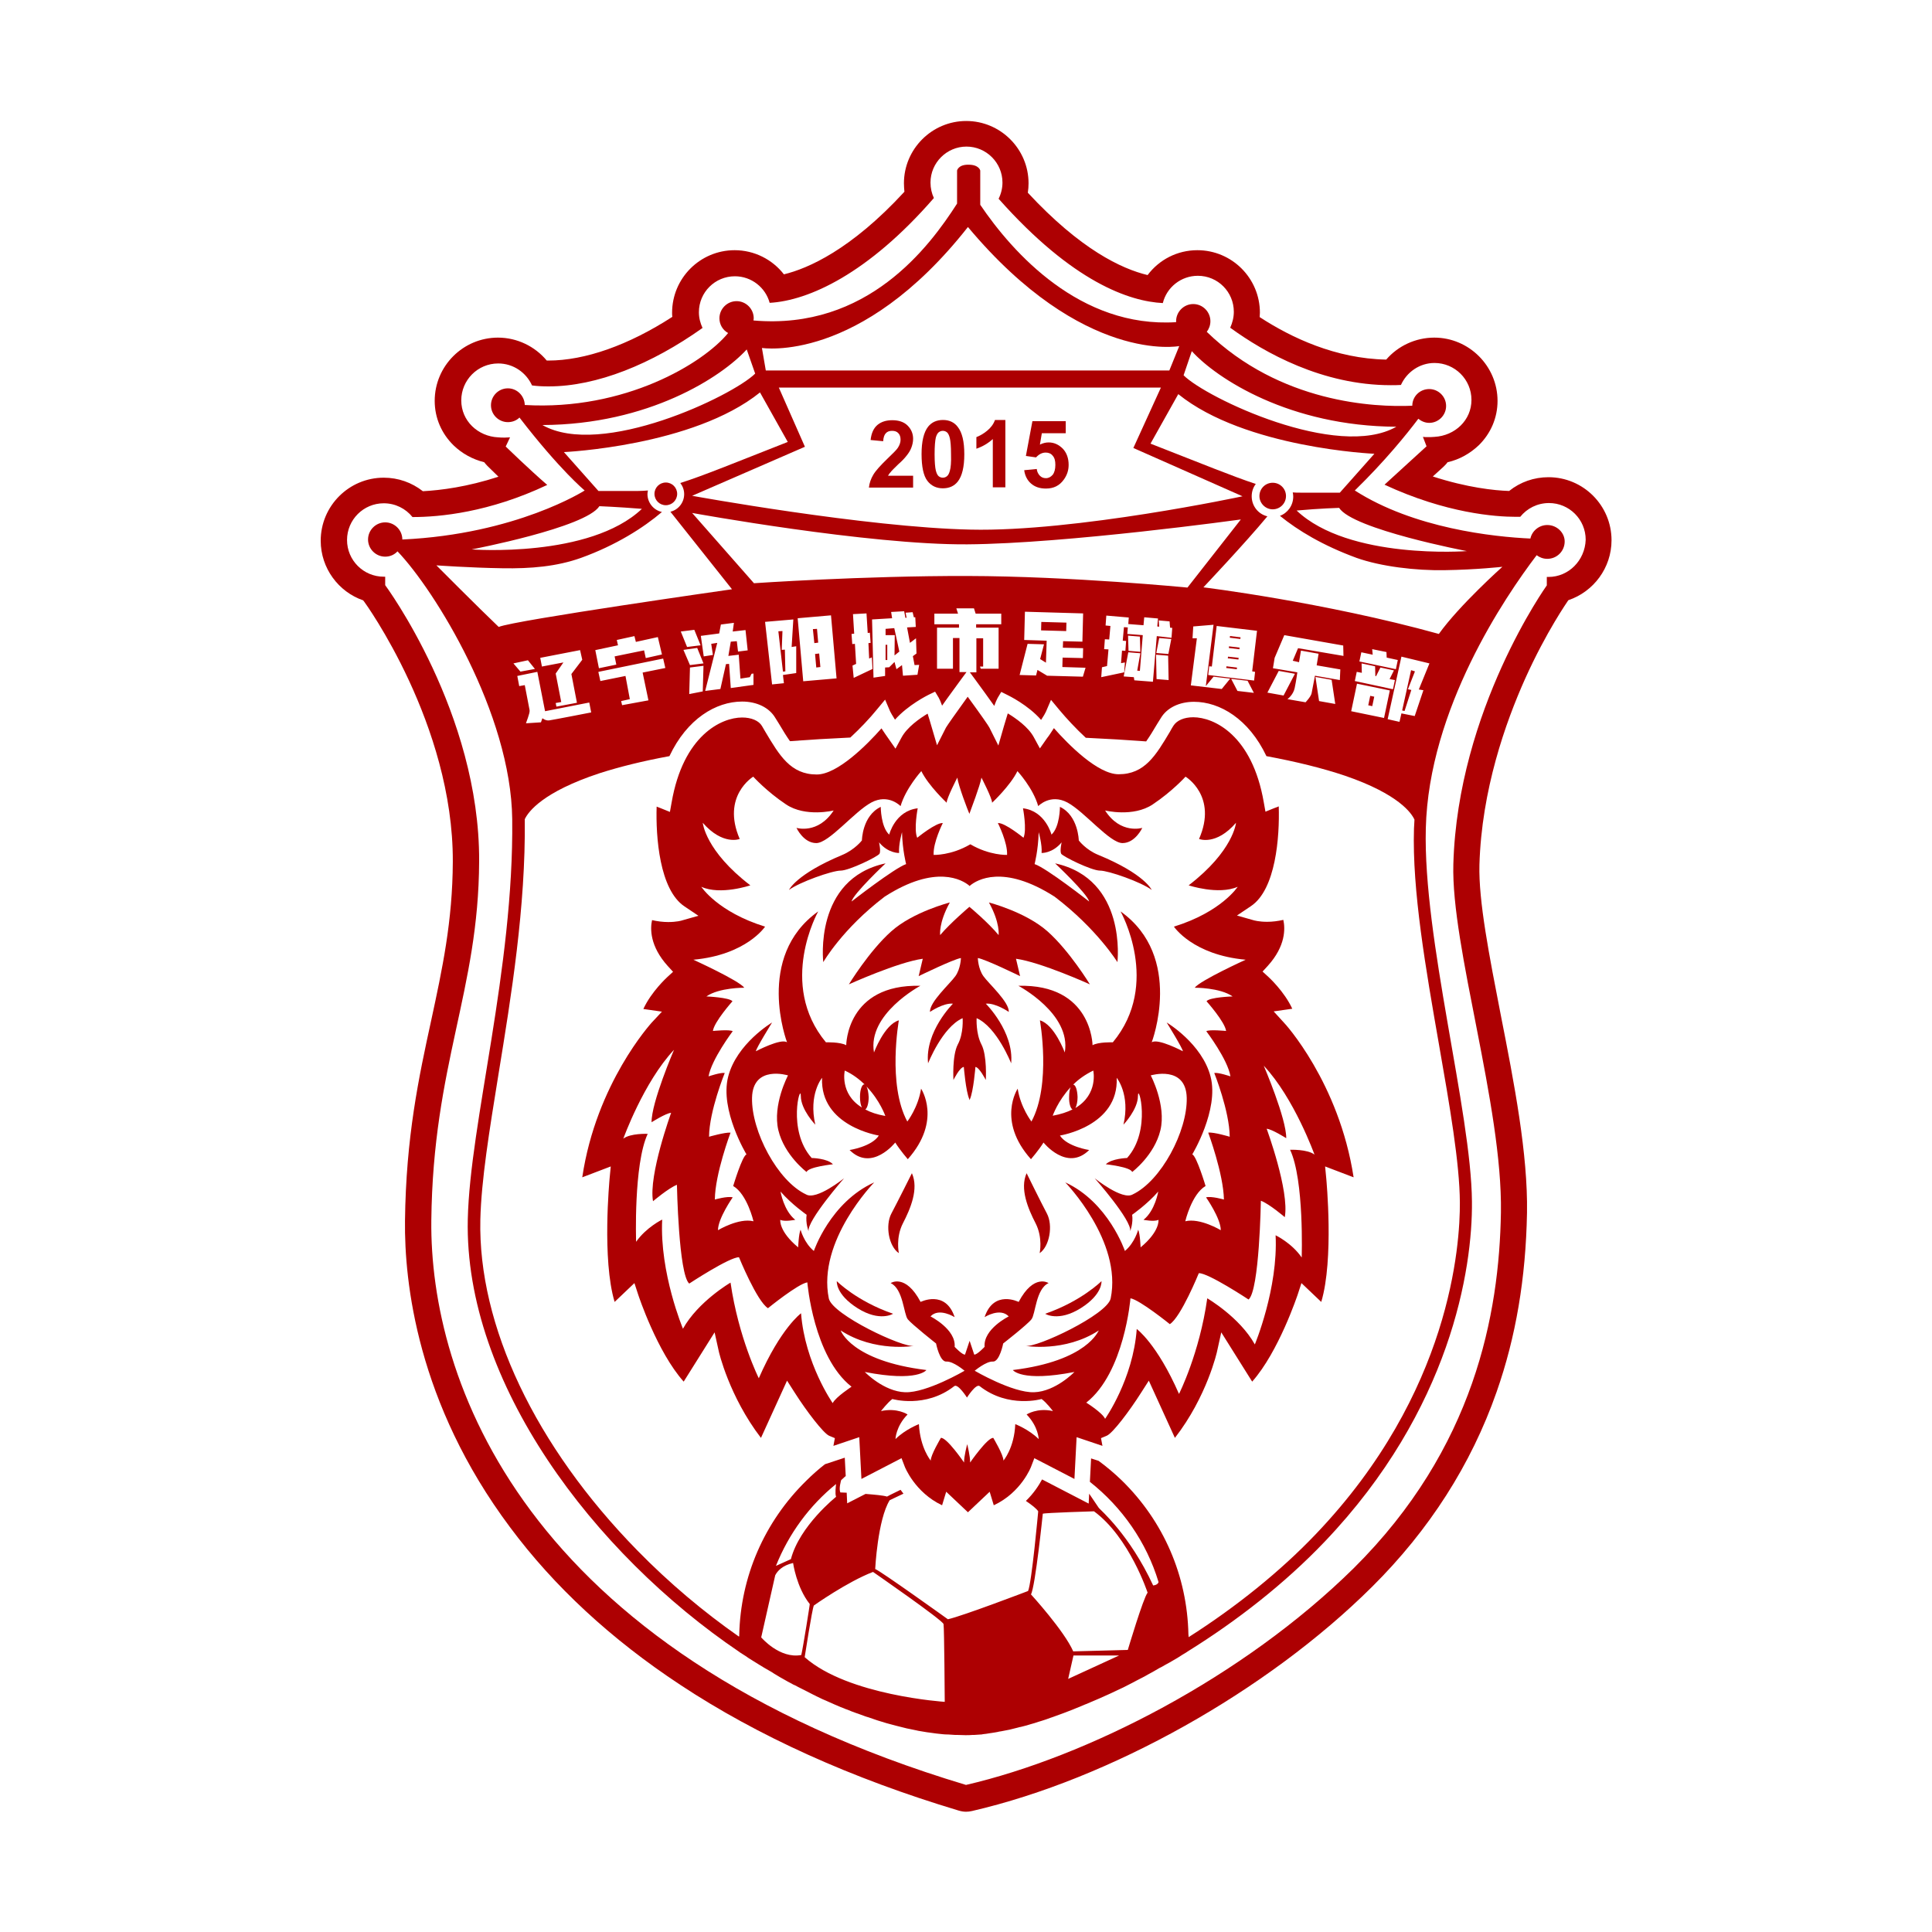
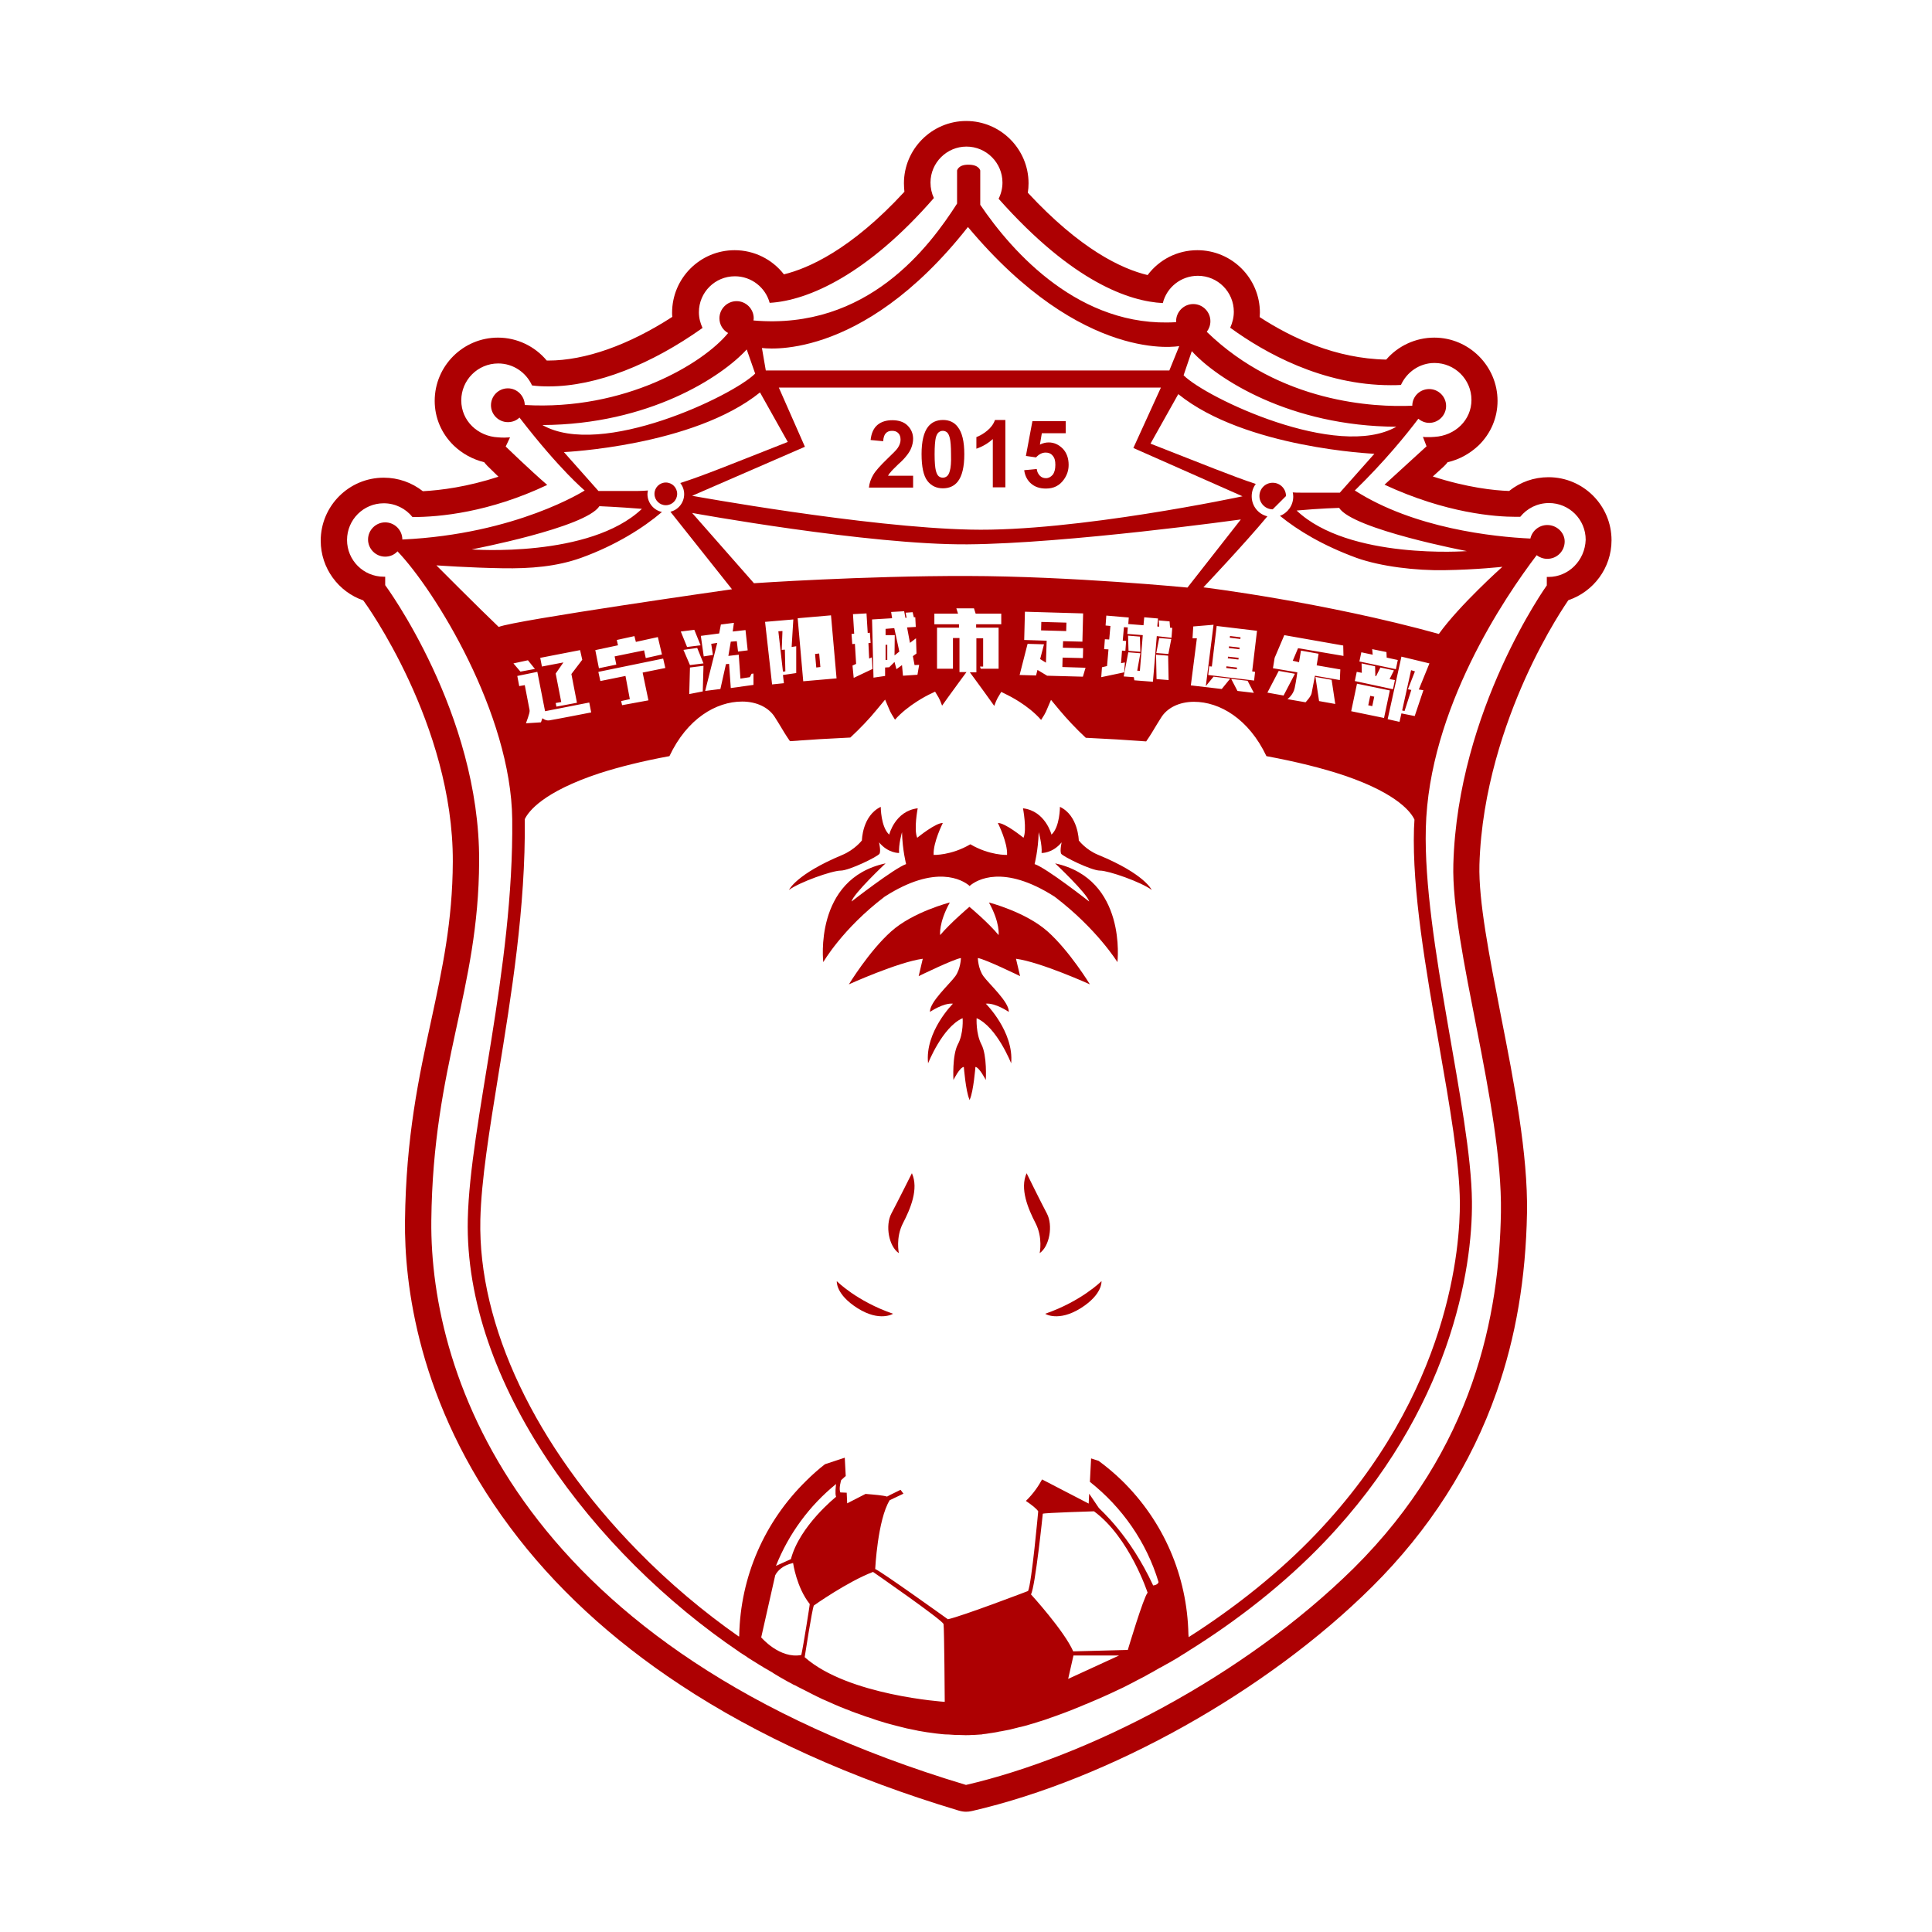
<svg xmlns="http://www.w3.org/2000/svg" version="1.1" x="0px" y="0px" viewBox="0 0 800 800" enable-background="new 0 0 800 800" xml:space="preserve">
  <g>
    <rect x="565.5" y="289.4" transform="matrix(0.205 -0.979 0.979 0.205 167.312 786.345)" fill="#AD0002" width="4" height="1.7" />
    <polygon fill="#AD0002" points="338,276.4 339.7,276.2 339.2,270.6 337.5,270.8  " />
    <rect x="434.5" y="254.3" transform="matrix(2.779873e-02 -1 1 2.779873e-02 164.712 688.46)" fill="#AD0002" width="3.5" height="10.4" />
-     <polygon fill="#AD0002" points="338.8,266.1 338.3,260.4 336.6,260.5 337.2,266.3  " />
    <polygon fill="#AD0002" points="367.4,273.3 367.4,267 366.7,267 366.7,273.3  " />
    <polygon fill="#AD0002" points="323.7,269.1 324,261.3 322.3,261.4 324.2,278.1 325.2,278 325,269  " />
    <polygon fill="#AD0002" points="584.4,285.7 583,285.4 585.9,278 584.3,277.5 580.6,294.2 581.6,294.4  " />
    <polygon fill="#AD0002" points="370.4,271.4 372.4,269.8 370.3,260.1 366.7,260.4 366.7,263 370.5,263  " />
    <rect x="510.8" y="266.1" transform="matrix(0.119 -0.993 0.993 0.119 183.808 743.888)" fill="#AD0002" width="0.7" height="4.4" />
    <polygon fill="#AD0002" points="508.4,272.6 512.8,273.1 512.9,272.4 508.5,271.9  " />
    <rect x="509.8" y="274.4" transform="matrix(0.119 -0.993 0.993 0.119 174.613 750.178)" fill="#AD0002" width="0.7" height="4.4" />
    <rect x="511.3" y="261.9" transform="matrix(0.119 -0.993 0.993 0.119 188.32 740.618)" fill="#AD0002" width="0.7" height="4.4" />
    <path fill="#AD0002" d="M641.2,197.6c-6,0-11.7,2-16.3,5.7c-6.2-0.2-17.4-1.4-31.6-6c3.5-3.2,4.5-4.1,4.5-4.1   c0.6-0.6,1.2-1.2,1.6-1.8c4.9-1.1,9.3-3.6,12.9-7c5-4.9,7.8-11.4,7.8-18.4c0-14.4-11.8-26.2-26.2-26.2c-7.7,0-15,3.4-19.9,9.1   c-20.9-0.4-39.2-9-52.4-17.6c0-0.6,0.1-1.2,0.1-1.8c0-14.3-11.6-25.9-25.9-25.9c-8.3,0-15.8,3.9-20.6,10.3   c-10.8-2.6-27.8-10.6-49.6-34.1c0.2-1.3,0.3-2.6,0.3-3.9c0-14.2-11.6-25.8-25.8-25.8s-25.8,11.6-25.8,25.8c0,1.2,0.1,2.4,0.2,3.5   c-22.2,24.1-40,31.8-49.9,34.2c-4.8-6.2-12.3-10-20.4-10c-14.3,0-25.9,11.6-25.9,25.9c0,0.6,0,1.1,0.1,1.7   c-18.1,11.7-36.1,18.1-51.4,18.1c-0.2,0-0.4,0-0.6,0c-4.9-5.9-12.3-9.5-20.2-9.5c-14.4,0-26.2,11.7-26.2,26.2   c0,7,2.8,13.5,7.8,18.4c3.5,3.4,7.9,5.8,12.7,7c0.4,0.5,0.8,1,1.3,1.5c0.2,0.2,2,2,4.6,4.5c-12.9,4.2-23.8,5.6-31.3,6   c-4.6-3.6-10.2-5.6-16.2-5.6c-14.4,0-26.1,11.7-26.1,26.1c0,11.4,7.4,21.2,17.6,24.7c0.1,0.2,0.2,0.3,0.3,0.4   c0.4,0.5,37,50.9,36.8,107.8c-0.1,24.8-4.4,44.6-8.9,65.5c-5.2,23.8-10.5,48.5-10.9,83.2c-0.3,25.3,5,75.4,43.5,126.9   c18.2,24.5,41.9,46.4,70.4,65.2c32.2,21.3,71,38.8,115.3,52.1c1,0.3,2.1,0.5,3.1,0.5c0.8,0,1.6-0.1,2.5-0.3   c57.1-13.2,122.1-49.6,165.6-92.8c23.7-23.5,41.1-50.7,51.6-80.7c8-22.8,12.1-47.1,12.6-74.2c0.4-24.3-5.3-53.7-10.9-82.1   c-4.7-24.2-9.2-47-8.8-62c0.9-31,10.8-58.9,18.9-77c8.9-19.8,17.7-32.2,17.8-32.4c0.1-0.1,0.1-0.2,0.2-0.2   c10.3-3.5,17.8-13.3,17.8-24.8C667.3,209.3,655.6,197.6,641.2,197.6z M641.2,238.9c-0.3,0-0.5,0-0.7,0v3.5   c0,0-36.9,51.5-38.7,115.4c-1,34.2,20.4,100.2,19.7,144.3c-0.7,41.9-10.9,97.6-61,147.3C514.5,694.7,450,727.5,400,739.1   C215.6,683.7,177.9,570,178.6,505.4c0.7-64.7,19.6-94.9,19.8-148.8c0.3-61.4-38.9-114.3-38.9-114.3v-3.5c-0.2,0-0.4,0-0.6,0   c-8.4,0-15.2-6.8-15.2-15.2c0-8.4,6.8-15.2,15.2-15.2c4.8,0,9.1,2.2,11.9,5.7c0,0,0.1,0,0.1,0c11.1,0,31.6-1.9,55.7-13.3   c-7.2-6.2-17.2-15.9-17.2-15.9l1.8-3.8c-0.7,0-1.4,0.1-2.2,0.1c-0.9,0-1.8,0-2.7-0.1c-8.4-0.4-15.3-6.8-15.3-15.3   c0-8.4,6.8-15.3,15.3-15.3c6.3,0,11.6,3.8,14,9.1c2.2,0.3,4.5,0.4,6.9,0.4c19.9,0,42.6-9.2,63.7-24.2c-0.9-2-1.5-4.1-1.5-6.5   c0-8.3,6.7-14.9,14.9-14.9c6.9,0,12.7,4.7,14.4,11c16.1-0.9,40.7-12,68-43.4c-0.9-1.9-1.4-4.1-1.4-6.4c0-8.2,6.7-14.9,14.9-14.9   c8.2,0,14.9,6.7,14.9,14.9c0,2.4-0.6,4.7-1.6,6.7c30.8,34.7,54.3,42.5,68,43.2c1.6-6.5,7.5-11.3,14.5-11.3   c8.3,0,14.9,6.7,14.9,14.9c0,2.4-0.6,4.6-1.5,6.6c14.3,10.4,38.2,23.8,66.5,23.8c1.4,0,2.8,0,4.2-0.1c2.4-5.3,7.7-9.1,13.9-9.1   c8.4,0,15.3,6.8,15.3,15.3c0,8.4-6.8,14.8-15.3,15.3c-1,0.1-1.9,0.1-2.7,0.1c-0.8,0-1.5,0-2.1-0.1l1.5,3.9c0,0-3,2.7-17.4,15.9   c25.6,11.9,46.1,13.3,54.3,13.3c0.7,0,1.4,0,1.9,0c2.8-3.5,7.1-5.7,11.9-5.7c8.4,0,15.2,6.8,15.2,15.2   C656.3,232.1,649.5,238.9,641.2,238.9z" />
    <path fill="#AD0002" d="M280.4,204.5c0-2.6-2.1-4.7-4.7-4.7c-2.6,0-4.7,2.1-4.7,4.7c0,2.6,2.1,4.7,4.7,4.7   C278.3,209.2,280.4,207.1,280.4,204.5z" />
-     <path fill="#AD0002" d="M532.5,205.4c0-3.1-2.5-5.5-5.5-5.5c-3.1,0-5.5,2.5-5.5,5.5c0,3,2.5,5.5,5.5,5.5   C530,210.9,532.5,208.5,532.5,205.4z" />
+     <path fill="#AD0002" d="M532.5,205.4c0-3.1-2.5-5.5-5.5-5.5c-3.1,0-5.5,2.5-5.5,5.5c0,3,2.5,5.5,5.5,5.5   z" />
    <path fill="#AD0002" d="M640.7,217.4c-3.4,0-6.3,2.4-7,5.6c-15.2-0.7-48.2-4.2-72.7-19.9c12.4-12.1,21.4-23.2,26.3-29.7   c1.2,1,2.8,1.7,4.5,1.7c3.9,0,7-3.2,7-7c0-3.9-3.2-7-7-7c-3.9,0-7,3.1-7,6.9c-15.6,0.7-54.7-1.1-85.1-30.6c0.9-1.2,1.5-2.7,1.5-4.4   c0-3.9-3.2-7.1-7.1-7.1c-3.9,0-7.1,3.2-7.1,7.1c0,0.1,0,0.2,0,0.4c-39.8,2.5-67.7-28.8-81.1-48.6V70.6c0,0-0.5-2.4-4.8-2.4   c-4.3-0.1-4.8,2.4-4.8,2.4v13.7c-11.4,17.8-37.1,52.5-84.3,48.4c0-0.3,0.1-0.6,0.1-0.9c0-3.9-3.2-7.1-7.1-7.1   c-3.9,0-7.1,3.2-7.1,7.1c0,2.6,1.4,4.9,3.6,6.1c-10.3,12.6-42.8,32.2-84.2,29.8c-0.1-3.8-3.2-6.9-7-6.9c-3.9,0-7,3.2-7,7   c0,3.9,3.2,7,7,7c1.9,0,3.6-0.7,4.8-1.9c16.8,21.8,27,30.2,27,30.2s-28.2,18.1-75.5,20.3c0,0,0,0,0,0c0-3.9-3.2-7.1-7.1-7.1   s-7.1,3.2-7.1,7.1c0,3.9,3.2,7.1,7.1,7.1c2,0,3.8-0.8,5.1-2.2c15.5,16.2,47,67.1,47.5,110.9c0.7,62-17.5,125.7-18.4,165.7   c-1.5,67.6,52.1,138.3,112.4,179.1c0,0,0,0,0,0c0,0,0.1,0,0.1,0.1c0.5,0.3,0.9,0.6,1.4,0.9c0.8,0.5,1.6,1,2.4,1.6   c0.5,0.3,1.1,0.7,1.6,1c1,0.6,1.9,1.2,2.9,1.8c0.6,0.4,1.2,0.7,1.8,1.1c0.9,0.5,1.7,1,2.6,1.5c0.5,0.3,1.1,0.6,1.6,1   c0.8,0.5,1.7,1,2.5,1.5c0.5,0.3,1.1,0.6,1.6,0.9c1,0.6,2.1,1.2,3.1,1.7c0.5,0.3,1,0.6,1.6,0.8c0.8,0.4,1.6,0.9,2.5,1.3   c0.5,0.2,0.9,0.5,1.4,0.7c1.2,0.6,2.3,1.2,3.5,1.8c0.5,0.2,1,0.5,1.4,0.7c0.8,0.4,1.7,0.8,2.5,1.2c0.5,0.2,0.9,0.4,1.4,0.6   c1.2,0.5,2.4,1.1,3.6,1.6c0.4,0.2,0.8,0.3,1.2,0.5c0.9,0.4,1.8,0.8,2.7,1.1c0.4,0.2,0.9,0.4,1.3,0.5c1.2,0.5,2.4,1,3.6,1.4   c0.3,0.1,0.6,0.2,0.9,0.3c1,0.4,2,0.7,3,1.1c0.4,0.1,0.8,0.3,1.3,0.4c1.1,0.4,2.1,0.7,3.2,1.1c0.2,0.1,0.4,0.1,0.6,0.2   c1.2,0.4,2.4,0.7,3.6,1.1c0.4,0.1,0.8,0.2,1.1,0.3c1,0.3,2,0.5,3,0.8c0.3,0.1,0.5,0.1,0.8,0.2c1.2,0.3,2.4,0.6,3.6,0.9   c0.3,0.1,0.7,0.1,1,0.2c1,0.2,1.9,0.4,2.9,0.6c0.3,0.1,0.6,0.1,0.9,0.2c1.2,0.2,2.4,0.4,3.6,0.6c0.3,0,0.5,0.1,0.8,0.1   c1,0.1,1.9,0.3,2.9,0.4c0.3,0,0.6,0.1,0.9,0.1c1.2,0.1,2.3,0.3,3.5,0.3c0.2,0,0.3,0,0.5,0c1,0.1,2,0.1,3,0.2c0.3,0,0.6,0,0.9,0   c1.2,0,2.3,0.1,3.4,0.1c0.9,0,1.9,0,2.9-0.1c0.2,0,0.4,0,0.7,0c1-0.1,2-0.1,3-0.2c0.2,0,0.3,0,0.5-0.1c0.9-0.1,1.9-0.2,2.9-0.4   c0.2,0,0.4-0.1,0.7-0.1c1.1-0.2,2.2-0.3,3.3-0.6c0.2,0,0.5-0.1,0.7-0.1c1-0.2,2-0.4,3.1-0.6c0.2,0,0.4-0.1,0.5-0.1   c1.2-0.3,2.4-0.6,3.6-0.9c0.3-0.1,0.6-0.2,0.9-0.2c1.2-0.3,2.4-0.6,3.7-1c0.1,0,0.2-0.1,0.3-0.1c1.2-0.3,2.4-0.7,3.6-1.1   c0.3-0.1,0.7-0.2,1-0.3c1.3-0.4,2.5-0.8,3.8-1.3c0.3-0.1,0.6-0.2,0.9-0.3c1.1-0.4,2.2-0.8,3.3-1.2c0.4-0.1,0.7-0.3,1.1-0.4   c1.3-0.5,2.6-1,3.9-1.5c0.4-0.2,0.8-0.3,1.2-0.5c1.1-0.4,2.2-0.9,3.4-1.4c0.3-0.1,0.6-0.3,1-0.4c1.3-0.6,2.7-1.1,4-1.7   c0.5-0.2,0.9-0.4,1.4-0.6c1.3-0.6,2.5-1.1,3.8-1.7c0.4-0.2,0.7-0.3,1.1-0.5c1.2-0.6,2.4-1.1,3.6-1.7c0.5-0.2,1-0.5,1.5-0.7   c1.4-0.7,2.7-1.4,4.1-2.1c0.4-0.2,0.9-0.5,1.3-0.7c1.1-0.6,2.2-1.1,3.3-1.7c0.5-0.3,0.9-0.5,1.4-0.8c1.4-0.7,2.7-1.5,4.1-2.3   c0.5-0.3,1-0.6,1.5-0.8c1.1-0.6,2.2-1.3,3.4-1.9c0.4-0.2,0.8-0.5,1.2-0.7c1.4-0.8,2.8-1.6,4.1-2.5c0.5-0.3,1-0.6,1.5-0.9   c0.3-0.2,0.6-0.4,0.9-0.6c0,0,0,0,0,0c20.1-12.5,39.9-27.9,56.5-45.3c52.2-54.7,61.3-113,61-140.9c-0.3-37.1-20.3-109-19.1-154.5   c1.2-49.4,32.8-95.9,45.9-113.1c1.2,0.9,2.7,1.5,4.4,1.5c4,0,7.2-3.2,7.2-7.2C647.9,220.6,644.7,217.4,640.7,217.4z M607.4,228.2   c0,0-48.9,3.7-70.5-16.8c9.9-0.9,17.6-1.1,17.6-1.1C560.2,219.2,607.4,228.2,607.4,228.2z M493.5,145.4   c10.3,11.4,40.6,31.1,84.7,31.3c-24.4,13.9-78.7-11.9-88.1-21.3L493.5,145.4z M400.8,94c47.7,57,87.5,49.3,87.5,49.3l-4.1,10.1   H317.1l-1.6-9.3C315.5,144,356,150.9,400.8,94z M519.7,278.2l-0.4,3.6l-19-2.3l0.4-3.6l1.1,0.1l2-16.8l16.7,2l-2,16.8L519.7,278.2z    M519.2,286.9l-6.8-0.8l-2.6-5l6.8,0.8L519.2,286.9z M499.3,284.1l3.2-3.9l6.9,0.8l-3.5,4.3l-12.8-1.5l2.5-19.5l-1.8,0l0.3-4.9   l8.4-0.7L499.3,284.1z M491.7,243.3c0,0-48-4.7-91.1-4.8c-43.2-0.1-88.4,3-88.4,3l-25.6-29.1c0,0,73,13.3,114,13   c41-0.3,113.2-10.3,113.2-10.3L491.7,243.3z M483.8,270.8l-5-0.4l1.2-6.2l5,0.4L483.8,270.8z M483.9,281.6l-5-0.4l-0.2-10.1l5,0.4   L483.9,281.6z M479,263.4l-1.6,18.9l-7.7-0.6l-0.2-1.3l-4.2-0.3l1.9-10l5,0.4l-1.3,7.2l1.1,0.1l1.2-14.8l-6.4-0.5l0.2-2.7l-1.6-0.1   l-0.5,5.6l1.4,0.1l-0.3,4.1l-1.4-0.1l-0.4,5.2l1.6-0.3l-0.3,4.1l-9.5,2l0.3-4.1l2.1-0.5l0.6-6.9l-1.8-0.1l0.3-4.1l1.8,0.1l0.5-5.6   l-2-0.2l0.3-4.1l9.3,0.8l-0.2,2.7l6.3,0.5l0.3-3.3l5.7,0.5l-0.3,3.3l0.8,0.1l-0.2-2.6l4.5,0.4l0.2,2.6l0.9,0.1l-0.3,4.1L479,263.4z    M467.1,263.2l4.9,0.4l0.2,6.3l-4.9-0.4L467.1,263.2z M433.1,274.4l0.3-9.1l-9.3-0.3l0.3-11.7l24.1,0.7l-0.3,11.7l-8-0.2l-0.1,2.7   l8.4,0.2l-0.1,4.1l-8.4-0.2l-0.1,3.9l9.6,0.3l-1.1,3.7l-14.8-0.4l-4-2.4l-0.6,2.3l-6.8-0.2l3.3-12.9l6.8,0.2l-1.6,6.1L433.1,274.4z    M369,253.4l5.4-0.3l0.5,2.7l0.5,0l-0.4-2.1l2.9-0.2l0.5,2.1l0.6,0l0.2,4l-3.6,0.2l1.2,6.4l2.5-1.9l0.2,6.3l-1.5,1.1l0.7,3.7   l1.9-0.1l-0.7,4.1l-6,0.4l-0.4-4.4l-2.3,1.7l-0.8-3l-2.2,2.2l-1.7,0.1v3.5l-4.8,0.7l-0.6-24.1l8.3-0.5L369,253.4z M354,266.6   l-1.1,0.1l-0.3-4.2l1.1-0.1l-0.5-8.1l5.6-0.3l0.5,8.1l0.9-0.1l0.3,4.2l-0.9,0.1l0.3,6.4l1.1-0.5l0.3,4.8l-7.8,3.7l-0.5-5.1l1.5-0.7   L354,266.6z M346.4,280.9l-13.8,1.2l-2.3-26.1l13.8-1.2L346.4,280.9z M324.6,282.9l-4.9,0.5l-2.9-25.9l11.7-1l-0.7,11.4l1.9-0.3   v11.1l-5.5,0.8L324.6,282.9z M295.2,271.2l-3.8,0.6l-1.2-8.5l7.6-1l0.7-3.7l5.4-0.7l-0.5,3.6l5.3-0.6l0.9,8.4l-4,0.5l-0.5-4.3   l-2.5,0.2l-1,5.9l4.3-0.5l0.7,9.9l3.9-0.6l0.7-1.4l0.8-0.1v4.7l-9.4,1.3l-0.7-10l-1.3,0.1l-2.3,10.3l-6.3,0.8l5-19.9l-2.5,0.4   L295.2,271.2z M288.7,268.3l2.6,6.4l-5.6,0.7l-2.7-6.3L288.7,268.3z M281.9,261.5l5.6-0.7l2.6,6.4l-5.6,0.7L281.9,261.5z    M285.7,276.4l5.6-0.7l-0.3,10.6l-5.6,1.1L285.7,276.4z M401.9,219.3c-43.3-0.9-115.3-14-115.3-14l46.7-20.3l-10.8-24.5h158.2   l-11.4,25l45.2,20C514.6,205.5,445.2,220.3,401.9,219.3z M309.2,144.7l3.5,10c-9.4,9.3-63.7,35.2-88.1,21.3   C268.6,175.8,298.8,156.1,309.2,144.7z M248.2,209.6c0,0,7.7,0.3,17.6,1.1c-21.6,20.5-70.5,16.8-70.5,16.8S242.5,218.5,248.2,209.6   z M206.5,259.6c-8.4-8-25.8-25.5-25.8-25.5s13.9,1,27.3,1.2c11.8,0.2,22.5-0.7,32.6-4.3c14.4-5.2,25.9-12.5,33.5-19   c-3.4-0.7-6-3.8-6-7.4c0-0.5,0.1-1,0.2-1.5c-1.4,0.1-2.7,0.2-4.1,0.2c-12,0-16.4,0-16.4,0l-14.3-16.1c0,0,53.5-2.4,81.2-24.7   l11.5,20.5c-21.9,8.6-35,14-44.5,17c1,1.3,1.6,2.9,1.6,4.6c0,3.5-2.4,6.5-5.7,7.3c8.7,11,25.5,32.1,25.5,32.1   S213.2,256.8,206.5,259.6z M268.5,290l-10.9,2l-0.4-1.7l3.6-0.8l-1.8-9.6l-10.4,2.1l-0.8-3.6v-0.2l26.8-5.5l0.9,3.9l-9.4,1.9   L268.5,290z M255.4,265l7.3-1.6l0.6,2.4l9.1-2l1.7,7.2l-6.7,1.5l-0.7-3.2l-12.2,2.5l0.7,3.4l-7.2,1.5l-1.5-7.5l9.4-2L255.4,265z    M219.3,294.1c-0.2-1.2-2-10.4-2-10.4l-2.3,0.4l-0.8-4.2l8.3-1.7l3.2,16.3l18.3-3.6l0.8,4.1c0,0-15.9,3.1-17.4,3.3   c-1.5,0.2-2.8-0.9-2.8-0.9l-0.6,1.7l-6.2,0.4C217.7,299.5,219.5,295.3,219.3,294.1z M212.6,274.7l6-1.3l2.9,3.6l-6,1.1L212.6,274.7   z M238.9,291l-8.5,1.6l-0.3-1.5l2.3-0.4l-2.3-11.8l3.2-4.6l-8.9,1.7l-0.7-3.6l16.5-3.2l0.9,4l-4.5,5.9L238.9,291z M331.8,685.3   c-9,1.7-16.6-7.3-16.6-7.3c0.2-0.9,5.6-24.8,5.8-25.7c0.9-1.8,3-4.1,7.4-5.1c0,0,1.4,10.1,6.9,17   C335.4,664.1,332.6,681.8,331.8,685.3z M346.2,619.8c0,0-15.1,12-18.7,25.8l-6.2,2.8c5.3-13.3,13.9-25,24.9-33.9   C346.1,615.5,345.7,618.4,346.2,619.8z M333.2,686.2c0,0,3.1-20.1,3.8-21.4c0,0,13.8-9.8,24.5-13.9c0,0,28.9,20,29.2,21.6   c0.3,1.7,0.5,32.2,0.5,32.2S351.1,702.1,333.2,686.2z M442.3,695.2l2.2-9.7h18.9L442.3,695.2z M467,683.2l-22.6,0.6   c-3.7-8.5-17.5-23.6-17.5-23.6c1.8-3.2,4.9-33.4,4.9-33.4c0.9-0.4,21.2-1,21.2-1c14.7,10.8,22.2,33.7,22.2,33.7   C473.5,661.4,467,683.2,467,683.2z M595.9,432.8c4.4,25.1,8.5,48.8,8.6,65.1c0.1,17.4-3.7,78.8-59.7,137.4   c-14.6,15.3-32.8,30-52.6,42.6c0-0.4-0.1-0.8-0.1-1.1c-0.5-24.3-10.3-46.9-27.6-63.8c-3-2.9-6.2-5.6-9.6-8.1l-3.1-1l-0.5,9.7   c13.3,10.5,23.4,24.9,28.4,41.4c0,0,0,0,0,0c0,0.2,0,0.4-0.1,0.4c-0.5,1-2.1,1.1-2.1,1.1c-9.8-21.1-21.9-31.3-22.5-32.1   c-0.2-0.3-2-2.9-4-5.9l-0.2,4.1l-19.3-10c-1.3,2.4-3.4,5.7-6.7,8.9c2.5,1.7,4.4,3.2,5.1,4.3c0,0-2.7,29.8-4.2,33   c0,0-27.2,10.4-33.2,11.7c0,0-28-20.1-30.1-20.8c0,0,1-20.4,6-28.5c0,0,2.3-1.1,5.7-2.7c-0.4-0.5-0.8-1.1-1.2-1.6   c-3.4,1.6-5.6,2.8-5.6,2.8c-1.6-0.5-5.2-0.8-8.9-1.1l-7.6,3.9l-0.2-4.4c-1.6-0.1-2.6-0.1-2.6-0.1c-0.8-1.5,0.3-5.1,0.3-5.1l1.3-1.2   c0.2-0.2,0.4-0.3,0.6-0.5l-0.4-7.6l-8.2,2.7c-2.7,2.1-5.3,4.4-7.7,6.8c-17.4,17-27.3,39.8-27.8,64c0,0.2,0,0.4-0.1,0.6   c-14.6-10.2-28.9-22.2-42.1-35.7c-42.3-43.2-66-93.2-65-137c0.4-16.4,3.7-36.6,7.5-60.1c5.3-32.5,11.3-69.3,10.9-105.7c0,0,0,0,0,0   c1.5-3.2,7.6-11.3,30.9-19c8.4-2.7,18.1-5.1,29-7.1c7.3-15.5,19.3-22.6,30.1-22.6c6.1,0,11.2,2.5,13.7,6.7c0.5,0.8,1,1.6,1.5,2.4   c1.7,2.9,3.2,5.3,4.6,7.3c8-0.6,16.3-1.1,25-1.5c4-3.7,8-7.9,11-11.6l3.4-4.1l2.1,4.9c0.2,0.5,1,1.8,2,3.4   c5.4-6.1,13.5-10.1,13.9-10.3l2.7-1.3l1.5,2.5c0.4,0.7,0.9,1.9,1.4,3.3c2.5-3.6,5.8-8,8.1-11.2l2-2.7h-2.9v-14.1h-2.7v12.7H388v-17   h9.1v-1.4h-10.2v-4.4h9.8l-0.7-2.2h7.3l0.7,2.2h10.6v4.4h-10.4v1.4h9.3v17l-7.4,0l-0.3-0.9h1.3l0-11.7h-2.8v14.1h-2.7l2,2.7   c2.7,3.7,5.7,7.8,8.1,11.2c0.5-1.4,1-2.6,1.4-3.3l1.5-2.5l2.6,1.3c0.4,0.2,8.5,4.1,13.9,10.3c1-1.5,1.8-2.9,2-3.4l2.1-4.9l3.4,4.1   c3,3.6,7,7.9,11,11.6c8.7,0.4,17,0.9,25,1.5c1.4-2,2.9-4.4,4.6-7.3c0.5-0.8,1-1.6,1.5-2.4c2.5-4.2,7.6-6.7,13.7-6.7   c10.7,0,22.7,7.1,30,22.5c12.4,2.3,23.3,5,32.5,8.1c22.5,7.7,27.7,15.7,28.8,18.2c-0.1,1.3-0.1,2.6-0.2,3.7   C584.7,368.7,590.4,401.3,595.9,432.8z M537.9,274.2l0.8-4.8l7.3,1.3l-0.8,4.8l9.8,1.7l-0.2,4.4l-10.3-1.8c0,0-0.5,2.7-1.4,7.3   c-0.3,1.4-2.5,3.7-2.5,3.7l-7.5-1.3c0,0,2.4-1.7,3-4.6c0.6-2.8,1.1-6.5,1.1-6.5l-10.1-1.7l0.7-4.3l4-9.4l24.4,4.3l0.1,4.3   l-18.8-3.2l-2.2,5.2L537.9,274.2z M552.9,291.5l-6.7-1.2l-1.5-10l6.7,1.2L552.9,291.5z M529.5,277.8l6.7,1.2l-4.7,9l-6.7-1.2   L529.5,277.8z M568.2,268.8l5.9,1.2l0.1,2.3l4.6,1l-0.8,3.8l-15.1-3.2l0.8-3.8l4.7,1L568.2,268.8z M563.8,274.7l5.6,1.2l0.1,4   l0.3,0.1l1.8-3.6l5.6,1.2l-1.8,3.6l2.2,0.4l-0.8,3.8L561,282l0.8-3.8l2.1,0.4L563.8,274.7z M561.9,283.1l13.6,2.8l-2.4,11.4   l-13.6-2.8L561.9,283.1z M587.5,285.5l1.9,0.3l-3.6,10.7l-5.5-1.1l-0.8,3.5l-4.9-1.1l5.7-25.9l11.6,2.8L587.5,285.5z M595.8,262.5   c-47.6-13.2-97.5-19.3-97.5-19.3s17.3-18.3,26.5-29.4c-3.8-0.9-6.5-4.3-6.5-8.3c0-1.9,0.6-3.7,1.7-5.1c-9.4-3.1-22.4-8.4-43.6-16.7   l11.5-20.5c27.7,22.4,81.2,24.7,81.2,24.7l-14.3,16.1c0,0-4.4,0-16.4,0c-1,0-2,0-3.1-0.1c0.1,0.5,0.2,1.1,0.2,1.7   c0,3.7-2.3,6.8-5.5,8c7.5,6.1,17.8,12.3,31.7,17.4c10.1,3.6,24.6,5.3,36.4,5.1c13.4-0.2,24-1.4,24-1.4S604.3,250.6,595.8,262.5z" />
    <path fill="#AD0002" d="M433.5,502.5c-2.6-4.9-8.4-16.7-8.4-16.7c-2.9,6.4,0.6,14.7,3.7,20.7c3.1,6,1.7,12.4,1.7,12.4   C434.6,516.1,436.1,507.4,433.5,502.5z" />
    <path fill="#AD0002" d="M355.1,541.7c9.2,5.8,14.7,2.3,14.7,2.3c-15.1-5.2-23.3-13.5-23.3-13.5S345.9,535.9,355.1,541.7z" />
    <path fill="#AD0002" d="M408.2,415.6c4-0.4,9.5,3.4,9.5,3.4c0.3-4-8.3-11.7-10.5-14.8c-2.2-3.1-2.3-7.5-2.3-7.5   c3.2,0.5,17.5,7.5,17.5,7.5l-1.7-7.2c10.3,1.4,30.6,10.6,30.6,10.6s-8.4-13.8-17.5-21.9c-9.1-8.1-24.3-12-24.3-12   c4.7,8.5,4,13.5,4,13.5c-4.1-5-12-11.7-12.1-11.7c0,0-7.9,6.7-12.1,11.7c0,0-0.7-5,4-13.5c0,0-15.3,3.9-24.3,12   c-9.1,8.1-17.5,21.9-17.5,21.9s20.3-9.2,30.6-10.6l-1.7,7.2c0,0,14.3-7,17.5-7.5c0,0-0.1,4.4-2.3,7.5c-2.2,3.1-10.8,10.8-10.5,14.8   c0,0,5.5-3.8,9.5-3.4c0,0-11.7,11.6-10.3,24.7c0,0,5.9-15,14.3-18.7c0,0,0.5,6.3-2,10.9c-2.4,4.6-1.8,14.7-1.8,14.7   s2.6-5.3,4.3-5.4c0,0,0.8,10.1,2.3,13.4v0.3c0,0,0.1-0.1,0.1-0.2c0,0.1,0.1,0.1,0.1,0.2v-0.3c1.5-3.3,2.3-13.4,2.3-13.4   c1.6,0.1,4.3,5.4,4.3,5.4s0.6-10.1-1.8-14.7c-2.4-4.6-2-10.9-2-10.9c8.4,3.7,14.3,18.7,14.3,18.7   C419.9,427.2,408.2,415.6,408.2,415.6z" />
    <path fill="#AD0002" d="M447.5,541.7c9.2-5.8,8.6-11.2,8.6-11.2s-8.3,8.3-23.3,13.5C432.7,544,438.2,547.5,447.5,541.7z" />
    <path fill="#AD0002" d="M369.1,502.5c-2.6,4.9-1.1,13.6,3.1,16.4c0,0-1.4-6.4,1.7-12.4c3.1-6,6.6-14.2,3.7-20.7   C377.6,485.8,371.7,497.6,369.1,502.5z" />
    <path fill="#AD0002" d="M366.3,371.3c21.3-13.7,32.3-6.8,34.9-4.7l0.3,0.3l0.3-0.3c2.6-2.1,13.5-9,34.9,4.7   c17.5,13.3,26,27.1,26,27.1s4.1-34.4-25.8-40.9c0,0,13.4,12.6,14.1,15.8c0,0-17.7-13.9-22.6-15.5c0,0,1.5-5.7,1.7-13.2   c0,0,1.5,5.2,1.2,8.6c0,0,4.5,0.2,8.3-4.4c0,0-0.8,3.5-0.2,4.7c0.6,1.1,12.5,7,16.1,7c3.5,0,17,4.7,21.4,8c0,0-2.9-6.6-22.1-14.5   c-5.2-2.1-8.1-6-8.1-6s-0.2-10.3-7.8-13.9c0,0,0,8.3-3.5,11.5c0,0-2.5-9.8-11.8-10.9c0,0,1.7,8.9,0.2,12.2c0,0-7.7-6.3-10.6-6.1   c0,0,4.1,8.1,3.8,13.2c0,0-7.2,0.3-15.2-4.4c-8,4.7-15.2,4.4-15.2,4.4c-0.3-5.1,3.8-13.2,3.8-13.2c-2.9-0.2-10.6,6.1-10.6,6.1   c-1.5-3.4,0.2-12.2,0.2-12.2c-9.4,1.1-11.8,10.9-11.8,10.9c-3.5-3.2-3.5-11.5-3.5-11.5c-7.7,3.7-7.8,13.9-7.8,13.9s-2.9,3.8-8.1,6   c-19.2,8-22.1,14.5-22.1,14.5c4.3-3.2,17.8-8,21.4-8c3.5,0,15.4-5.8,16.1-7c0.6-1.1-0.2-4.7-0.2-4.7c3.8,4.6,8.3,4.4,8.3,4.4   c-0.3-3.4,1.2-8.6,1.2-8.6c0.2,7.5,1.7,13.2,1.7,13.2c-4.9,1.7-22.6,15.5-22.6,15.5c0.7-3.2,14.1-15.8,14.1-15.8   c-29.9,6.4-25.8,40.9-25.8,40.9S348.8,384.6,366.3,371.3z" />
-     <path fill="#AD0002" d="M531.6,423.4l-4.2-4.6l7.7-1.1c-3.3-7.2-9.8-13.1-9.9-13.2l-2.4-2.2l2.2-2.4c7.4-8.2,7.2-15.4,6.4-19   c-2.2,0.5-4.5,0.8-6.7,0.8c-3.4,0-5.5-0.6-5.8-0.7l-6.7-1.9l5.8-3.9c10.3-6.9,11.9-28.7,11.5-41.3c-0.5,0.2-1.1,0.5-1.8,0.7   l-3.7,1.5l-0.7-3.9c-4.8-27.8-20.6-35.2-29.2-35.2c-3.8,0-6.8,1.3-8.2,3.5c-0.5,0.8-1,1.6-1.4,2.4c-5.9,9.9-10.5,17.7-21.3,17.7   c-8.7,0-20.9-12.4-26.8-19.1c-1.1,1.7-2.2,3.4-2.8,4.1l-3,4.3l-2.5-4.6c-2.3-4.3-7.5-7.9-10.8-9.9c-0.5,1.6-1.1,3.6-1.6,5.3l-2.3,8   l-3.7-7.4c-0.4-0.8-3.3-5-9-12.8c-4.9,6.8-8.5,11.9-9,12.8l-3.7,7.3l-2.3-7.8c-0.5-1.8-1.1-3.7-1.6-5.3c-3.3,2-8.5,5.6-10.8,9.9   l-2.5,4.6l-3-4.3c-0.5-0.7-1.7-2.4-2.8-4.1c-5.9,6.7-18.2,19.1-26.8,19.1c-10.8,0-15.4-7.8-21.3-17.7c-0.5-0.8-0.9-1.6-1.4-2.4   c-1.3-2.2-4.4-3.5-8.2-3.5c-8.6,0-24.4,7.4-29.2,35.2l-0.7,3.9l-3.7-1.5c-0.6-0.2-1.2-0.5-1.8-0.7c-0.4,12.6,1.2,34.4,11.5,41.3   l5.8,3.9l-6.7,1.9c-0.2,0.1-2.4,0.7-5.8,0.7c-2.2,0-4.5-0.3-6.7-0.8c-0.8,3.6-0.9,10.8,6.5,19l2.2,2.4l-2.4,2.2   c-0.1,0.1-6.6,6-9.9,13.2l7.7,1.1l-4.3,4.6c-0.2,0.3-22.9,25-28.7,64l11.8-4.5l-0.5,5.2c0,0.4-3.2,33.3,2.1,50.9l8.2-7.8l1.6,4.9   c0.1,0.3,7.8,23.6,18.8,35.9l12.8-20.4l1.7,7.7c0,0.2,4.3,18.8,17.5,36l10.8-23.7l3.2,5c4.9,7.7,11.8,16.7,14.2,17.8l2.4,1   l-0.6,3.2l10.7-3.6l0.9,17.3l16.6-8.6l1.3,3.4c0,0.1,4.2,10.8,15.5,16.1l1.7-5.6l9,8.5l9-8.5l1.7,5.6c11.4-5.3,15.5-16,15.5-16.1   l1.3-3.4l16.6,8.6l0.9-17.3l10.7,3.6l-0.6-3.2l2.4-1c2.5-1.1,9.3-10.1,14.2-17.8l3.2-5l10.8,23.7c13.3-17.1,17.5-35.8,17.5-36   l1.7-7.7l12.8,20.4c11-12.4,18.7-35.7,18.8-35.9l1.6-4.9l8.2,7.8c5.3-17.6,2.1-50.6,2.1-50.9l-0.5-5.2l11.8,4.5   C554.5,448.3,531.9,423.6,531.6,423.4z M344.8,581c0,0-11.5-16.4-13.1-37.2c0,0-8.4,6.1-17.5,26.9c0,0-8.4-16.8-11.7-39.6   c0,0-13.4,7.8-19.7,19.1c0,0-9.7-23.1-8.6-45.2c0,0-6.6,3.2-10.8,9.2c0,0-1.1-32,4.8-44.7c0,0-7.2-0.3-10.1,2c0,0,8.4-23.4,21-36.8   c0,0-9.4,21.8-9.3,30c0,0,6-3.8,8.1-3.9c0,0-9.4,25.8-7.5,36.6c0,0,6.5-5.5,9.9-6.8c0,0,0.7,37.2,5.1,40.9c0,0,16.7-11,20.6-10.9   c0,0,7.4,18.2,12,21.1c0,0,12.4-10.1,16.3-10.7c0,0,2.5,30.8,18.3,43.2C352.7,574.2,346.1,578.4,344.8,581z M425.1,585.7   c4.9,5.1,5,10.2,5,10.2c-4-4-9.7-6.2-9.7-6.2c-0.4,9.9-4.9,15.1-4.9,15.1c0.1-2.2-4.2-9.4-4.2-9.4c-2.4-0.2-9.6,10.2-9.6,10.2   c0.1-2.4-1.2-7.6-1.2-7.6s-1.4,5.2-1.3,7.6c0,0-7.2-10.5-9.6-10.2c0,0-4.3,7.2-4.2,9.4c0,0-4.4-5.2-4.9-15.1c0,0-5.7,2.2-9.7,6.2   c0,0,0.1-5.2,5-10.2c0,0-4.3-2.9-11-1.4c0,0,2.7-3.5,4.7-5c0,0,13.7,4,25.6-5.3c1.5-1.3,5.3,4.7,5.3,4.7c0,0,3.8-6,5.3-4.7   c11.9,9.3,25.6,5.3,25.6,5.3c2.1,1.5,4.7,5,4.7,5C429.5,582.8,425.1,585.7,425.1,585.7z M419.4,567.3c0,0,3.5,5.1,25.5,0.8   c0,0-7.8,8.1-16.7,8.4c-8.9,0.3-24.6-8.9-24.6-8.9s4.8-4,7.5-3.8c2.8,0.2,4.3-7.5,4.3-7.5s10-7.8,11.7-10c1.7-2.1,1.8-12.6,7.1-15   c0,0-6.1-4.1-12.4,7.8c0,0-10.3-5.2-14.1,6.3c0,0,6.4-4.1,10-0.3c0,0-10.6,5.2-10,12.6c0,0-3.2,3.4-4.3,3.2l-1.9-5.7l-1.9,5.7   c-1.1,0.2-4.3-3.2-4.3-3.2c0.6-7.3-10-12.6-10-12.6c3.5-3.8,10,0.3,10,0.3c-3.8-11.5-14.1-6.3-14.1-6.3   c-6.3-11.9-12.4-7.8-12.4-7.8c5.2,2.4,5.4,12.9,7.1,15c1.7,2.1,11.7,10,11.7,10s1.5,7.7,4.3,7.5c2.8-0.2,7.5,3.8,7.5,3.8   s-15.7,9.2-24.6,8.9c-8.9-0.3-16.7-8.4-16.7-8.4c22,4.3,25.5-0.8,25.5-0.8c-31.2-3.8-35.5-16.4-35.5-16.4   c14.1,9.2,30.4,6.4,30.4,6.4c-4.6,0.9-33.8-12.9-35.3-19.6c-4.9-23.9,18.8-48.1,18.8-48.1C343.8,497.8,337,518,337,518   c-4.1-3.4-5.5-8.8-5.5-8.8c-0.8,1.8-1,7.3-1,7.3c-8.1-6.7-7.4-11.4-7.4-11.4c1.7,0.9,6.2,0,6.2,0c-4.8-3.8-6.1-11.7-6.1-11.7   c4.6,5.3,10.8,9.6,10.8,9.6c-0.5,3.5,0.8,6.8,0.8,6.8c-0.6-4.4,14.7-21.9,14.7-21.9s-11.4,9.2-15.7,6.7   c-11.8-5.5-22.7-26.2-22.4-40c0.3-13.8,14.9-9.3,14.9-9.3s-6.5,12.2-4,22.7c2.5,10.4,11.7,17.3,11.7,17.3   c0.6-2.1,10.9-3.2,10.9-3.2c-2.3-2.5-8.8-2.6-8.8-2.6c-10.3-11.5-4.5-31.4-4.5-25.7c0,5.7,6,11.9,6,11.9   c-2.9-12.6,2.8-19.4,2.8-19.4c-0.9,20.1,23.5,23.9,23.5,23.9c-2.9,4.6-12.1,6-12.1,6c9.2,9.2,18.9-3.1,18.9-3.1   c2,3.2,5.2,6.9,5.2,6.9c14.3-16.1,5.5-29.2,5.5-29.2c-1.2,7.8-5.7,13.6-5.7,13.6c-8.3-15.3-3.5-41.9-3.5-41.9   c-6,1.7-10.3,13.3-10.3,13.3c-2.8-15.9,19.2-27.6,19.2-27.6c-30.6-0.8-30.7,24.6-30.7,24.6c-2.5-1.4-8.4-1.2-8.4-1.2   c-20.1-24.2-3.2-54.2-3.2-54.2c-26.4,18.8-12.9,54.2-12.9,54.2c-2.5-1.8-12.9,3.7-12.9,3.7c0-1.1,6.7-11.9,6.7-11.9   s-14.7,8.7-18.2,22.5c-3.5,13.8,7.6,32.1,7.6,32.1c-1.8,0.7-5.5,13.1-5.5,13.1c5.8,3.4,8.4,14.6,8.4,14.6   c-6.1-1.5-14.7,3.7-14.7,3.7c0-4.9,6.1-13.6,6.1-13.6c-2.2-0.6-7.4,0.9-7.4,0.9c0.1-10.7,6.5-27.7,6.5-27.7   c-2.3-0.2-8.9,1.7-8.9,1.7c0.1-10.7,6.5-26.4,6.5-26.4c-1.7-0.3-6.7,1.4-6.7,1.4c1.2-7,10-18.7,10-18.7c-1.2-0.8-8.2-0.1-8.2-0.1   c0.5-3.8,8.1-12.3,8.1-12.3c-1.3-1.6-10.8-2-10.8-2c5.3-3.7,15.7-3.6,15.7-3.6c-2.2-3-21.1-11.6-21.1-11.6   c22-2,29.7-13.7,29.7-13.7c-19.7-6.1-26.4-16.5-26.4-16.5c7.9,3.6,20.3-0.6,20.3-0.6C292,352.3,291,340.7,291,340.7   c8.3,9.5,15.3,6.7,15.3,6.7c-7.7-17.8,5.6-25.8,5.6-25.8s5.5,6.1,13.6,11.5c8.1,5.4,19.7,2.5,19.7,2.5c-6.5,10-15.4,7.2-15.4,7.2   s2.9,6.3,8.2,6.3c5.3,0,15.7-13,22.8-16.8c7.1-3.8,12.1,1.5,12.1,1.5c2.2-7.5,8.6-14.5,8.6-14.5c3,6.1,10.5,13.1,10.5,13.1   c-0.1-1.7,4.4-10.4,4.4-10.4c0.5,3.5,4.3,13.4,5,15c0.6-1.7,4.4-11.6,5-15c0,0,4.5,8.7,4.4,10.4c0,0,7.5-7,10.5-13.1   c0,0,6.5,7,8.6,14.5c0,0,5-5.3,12.1-1.5c7.1,3.8,17.5,16.8,22.8,16.8c5.3,0,8.2-6.3,8.2-6.3s-9,2.8-15.4-7.2c0,0,11.6,2.9,19.7-2.5   c8.1-5.4,13.6-11.5,13.6-11.5s13.4,8,5.6,25.8c0,0,7,2.9,15.3-6.7c0,0-1,11.6-19.6,25.9c0,0,12.3,4.1,20.3,0.6   c0,0-6.7,10.4-26.4,16.5c0,0,7.7,11.7,29.7,13.7c0,0-18.9,8.6-21.1,11.6c0,0,10.4-0.1,15.7,3.6c0,0-9.6,0.3-10.8,2   c0,0,7.6,8.5,8.1,12.3c0,0-7-0.7-8.2,0.1c0,0,8.9,11.7,10,18.7c0,0-5-1.7-6.7-1.4c0,0,6.3,15.7,6.4,26.4c0,0-6.6-2-8.9-1.7   c0,0,6.3,17,6.5,27.7c0,0-5.2-1.5-7.4-0.9c0,0,6.1,8.7,6.1,13.6c0,0-8.6-5.2-14.7-3.7c0,0,2.6-11.2,8.4-14.6c0,0-3.7-12.4-5.5-13.1   c0,0,11.1-18.4,7.6-32.1c-3.5-13.8-18.2-22.5-18.2-22.5s6.7,10.8,6.7,11.9c0,0-10.4-5.5-12.9-3.7c0,0,13.5-35.4-12.9-54.2   c0,0,16.9,30-3.2,54.2c0,0-6-0.2-8.4,1.2c0,0-0.2-25.4-30.7-24.6c0,0,22,11.6,19.2,27.6c0,0-4.3-11.6-10.3-13.3   c0,0,4.8,26.6-3.5,41.9c0,0-4.5-5.8-5.7-13.6c0,0-8.8,13.2,5.5,29.2c0,0,3.2-3.7,5.2-6.9c0,0,9.7,12.2,18.9,3.1c0,0-9.2-1.4-12.1-6   c0,0,24.4-3.8,23.5-23.9c0,0,5.7,6.9,2.8,19.4c0,0,6-6.3,6-11.9c0-5.7,5.8,14.2-4.5,25.7c0,0-6.4,0.2-8.8,2.6   c0,0,10.3,1.1,10.9,3.2c0,0,9.2-6.9,11.7-17.3c2.5-10.4-4-22.7-4-22.7s14.6-4.4,14.9,9.3c0.3,13.8-10.6,34.4-22.4,40   c-4.3,2.5-15.7-6.7-15.7-6.7s15.4,17.4,14.7,21.9c0,0,1.3-3.3,0.8-6.8c0,0,6.2-4.3,10.8-9.6c0,0-1.3,7.9-6.1,11.7   c0,0,4.5,0.9,6.2,0c0,0,0.7,4.7-7.4,11.4c0,0-0.2-5.5-1-7.3c0,0-1.4,5.4-5.5,8.8c0,0-6.8-20.2-24.7-28.4c0,0,23.7,24.3,18.8,48.1   c-1.5,6.7-30.7,20.5-35.3,19.6c0,0,16.3,2.8,30.4-6.4C454.8,550.9,450.5,563.5,419.4,567.3z M356.9,458.6   c-9.3-5.7-7.1-15.3-7.1-15.3c3.3,1.5,6,3.6,8.3,5.8c-0.1,0-0.1-0.1-0.2-0.1c-1,0-1.8,2.3-1.8,5.2   C356.1,456.1,356.4,457.7,356.9,458.6z M358.8,449.9c5.6,5.8,7.8,12.2,7.8,12.2c-3.4-0.6-6.1-1.5-8.3-2.7c0.8-0.5,1.4-2.6,1.4-5.1   C359.6,452.4,359.3,450.8,358.8,449.9z M444.4,449.1c2.2-2.2,5-4.2,8.3-5.8c0,0,2.2,9.8-7.4,15.5c0.5-0.9,0.9-2.6,0.9-4.5   C446.1,451.4,445.4,449.2,444.4,449.1z M444.1,459.4c-2.2,1.1-4.9,2-8.2,2.6c0,0,2.1-6.1,7.4-11.8c-0.4,1-0.6,2.4-0.6,4   C442.6,456.9,443.3,459,444.1,459.4z M539,520.7c-4.1-6-10.8-9.2-10.8-9.2c1.1,22-8.6,45.2-8.6,45.2c-6.3-11.3-19.7-19.1-19.7-19.1   c-3.2,22.8-11.7,39.6-11.7,39.6c-9.1-20.8-17.5-26.9-17.5-26.9c-1.5,20.8-13.1,37.2-13.1,37.2c-1.2-2.6-7.8-6.7-7.8-6.7   c15.8-12.4,18.3-43.2,18.3-43.2c3.8,0.6,16.3,10.7,16.3,10.7c4.6-2.9,12-21.1,12-21.1c3.8-0.2,20.6,10.9,20.6,10.9   c4.5-3.7,5.1-40.9,5.1-40.9c3.5,1.3,9.9,6.8,9.9,6.8c2-10.8-7.5-36.6-7.5-36.6c2.1,0.1,8.1,3.9,8.1,3.9c0.1-8.1-9.3-30-9.3-30   c12.6,13.4,21,36.8,21,36.8c-2.9-2.3-10.1-2-10.1-2C540.1,488.7,539,520.7,539,520.7z" />
    <path fill="#AD0002" d="M371.9,192.3c1.7-1.5,2.8-2.7,3.4-3.5c1-1.2,1.7-2.4,2.1-3.5c0.4-1.1,0.7-2.3,0.7-3.6c0-2.2-0.8-4-2.3-5.5   c-1.5-1.5-3.7-2.2-6.3-2.2c-2.5,0-4.5,0.6-6.1,1.9c-1.6,1.3-2.6,3.4-2.9,6.3l5.2,0.5c0.1-1.6,0.5-2.7,1.1-3.3c0.6-0.7,1.5-1,2.6-1   c1.1,0,2,0.3,2.6,1c0.6,0.6,0.9,1.5,0.9,2.7c0,1.1-0.4,2.2-1.1,3.3c-0.5,0.8-2,2.3-4.3,4.5c-2.9,2.8-4.9,5-5.9,6.7   c-1,1.7-1.6,3.4-1.8,5.3h18.3v-4.9h-10.4c0.3-0.5,0.6-1,1.1-1.5C369.2,194.9,370.3,193.9,371.9,192.3z" />
    <path fill="#AD0002" d="M390.5,173.9c-2.6,0-4.7,0.9-6.2,2.8c-1.8,2.3-2.7,6.1-2.7,11.3c0,5.3,0.8,9,2.4,11.1   c1.6,2.1,3.8,3.1,6.4,3.1c2.6,0,4.7-0.9,6.2-2.8c1.8-2.3,2.7-6.1,2.7-11.3c0-5.3-0.9-9-2.7-11.3   C395.2,174.9,393.1,173.9,390.5,173.9z M393.3,195c-0.3,1.1-0.7,1.8-1.2,2.2c-0.5,0.4-1.1,0.6-1.7,0.6c-0.6,0-1.2-0.2-1.7-0.6   c-0.5-0.4-0.9-1.2-1.2-2.4c-0.3-1.2-0.5-3.5-0.5-6.7c0-3.3,0.2-5.6,0.5-6.9c0.3-1.1,0.7-1.8,1.2-2.2c0.5-0.4,1.1-0.6,1.7-0.6   c0.6,0,1.2,0.2,1.7,0.6c0.5,0.4,0.9,1.2,1.2,2.4c0.3,1.2,0.5,3.5,0.5,6.7C393.9,191.4,393.7,193.7,393.3,195z" />
    <path fill="#AD0002" d="M408.7,178.4c-1.6,1.3-3.1,2.1-4.4,2.6v4.8c2.6-0.9,4.8-2.2,6.8-4v20h5.2v-27.9H412   C411.4,175.6,410.3,177.1,408.7,178.4z" />
    <path fill="#AD0002" d="M434.2,183.2c-1.2,0-2.4,0.3-3.6,0.9l0.8-4.7h9.9v-5h-13.8l-2.7,14.4l4.2,0.6c1.2-1.3,2.5-2,4-2   c1.2,0,2.2,0.4,2.9,1.3c0.8,0.9,1.1,2.1,1.1,3.8c0,1.8-0.4,3.2-1.1,4.1c-0.8,0.9-1.7,1.4-2.8,1.4c-1,0-1.8-0.3-2.5-1   c-0.7-0.7-1.2-1.7-1.3-2.8l-5.2,0.5c0.3,2.3,1.3,4.2,2.8,5.5c1.6,1.4,3.6,2.1,6.2,2.1c3.2,0,5.6-1.2,7.4-3.7c1.3-1.8,2-3.8,2-6.1   c0-2.7-0.8-5-2.4-6.7C438.4,184.1,436.5,183.2,434.2,183.2z" />
  </g>
  <g>
</g>
  <g>
</g>
  <g>
</g>
  <g>
</g>
  <g>
</g>
  <g>
</g>
  <g>
</g>
  <g>
</g>
  <g>
</g>
  <g>
</g>
  <g>
</g>
</svg>